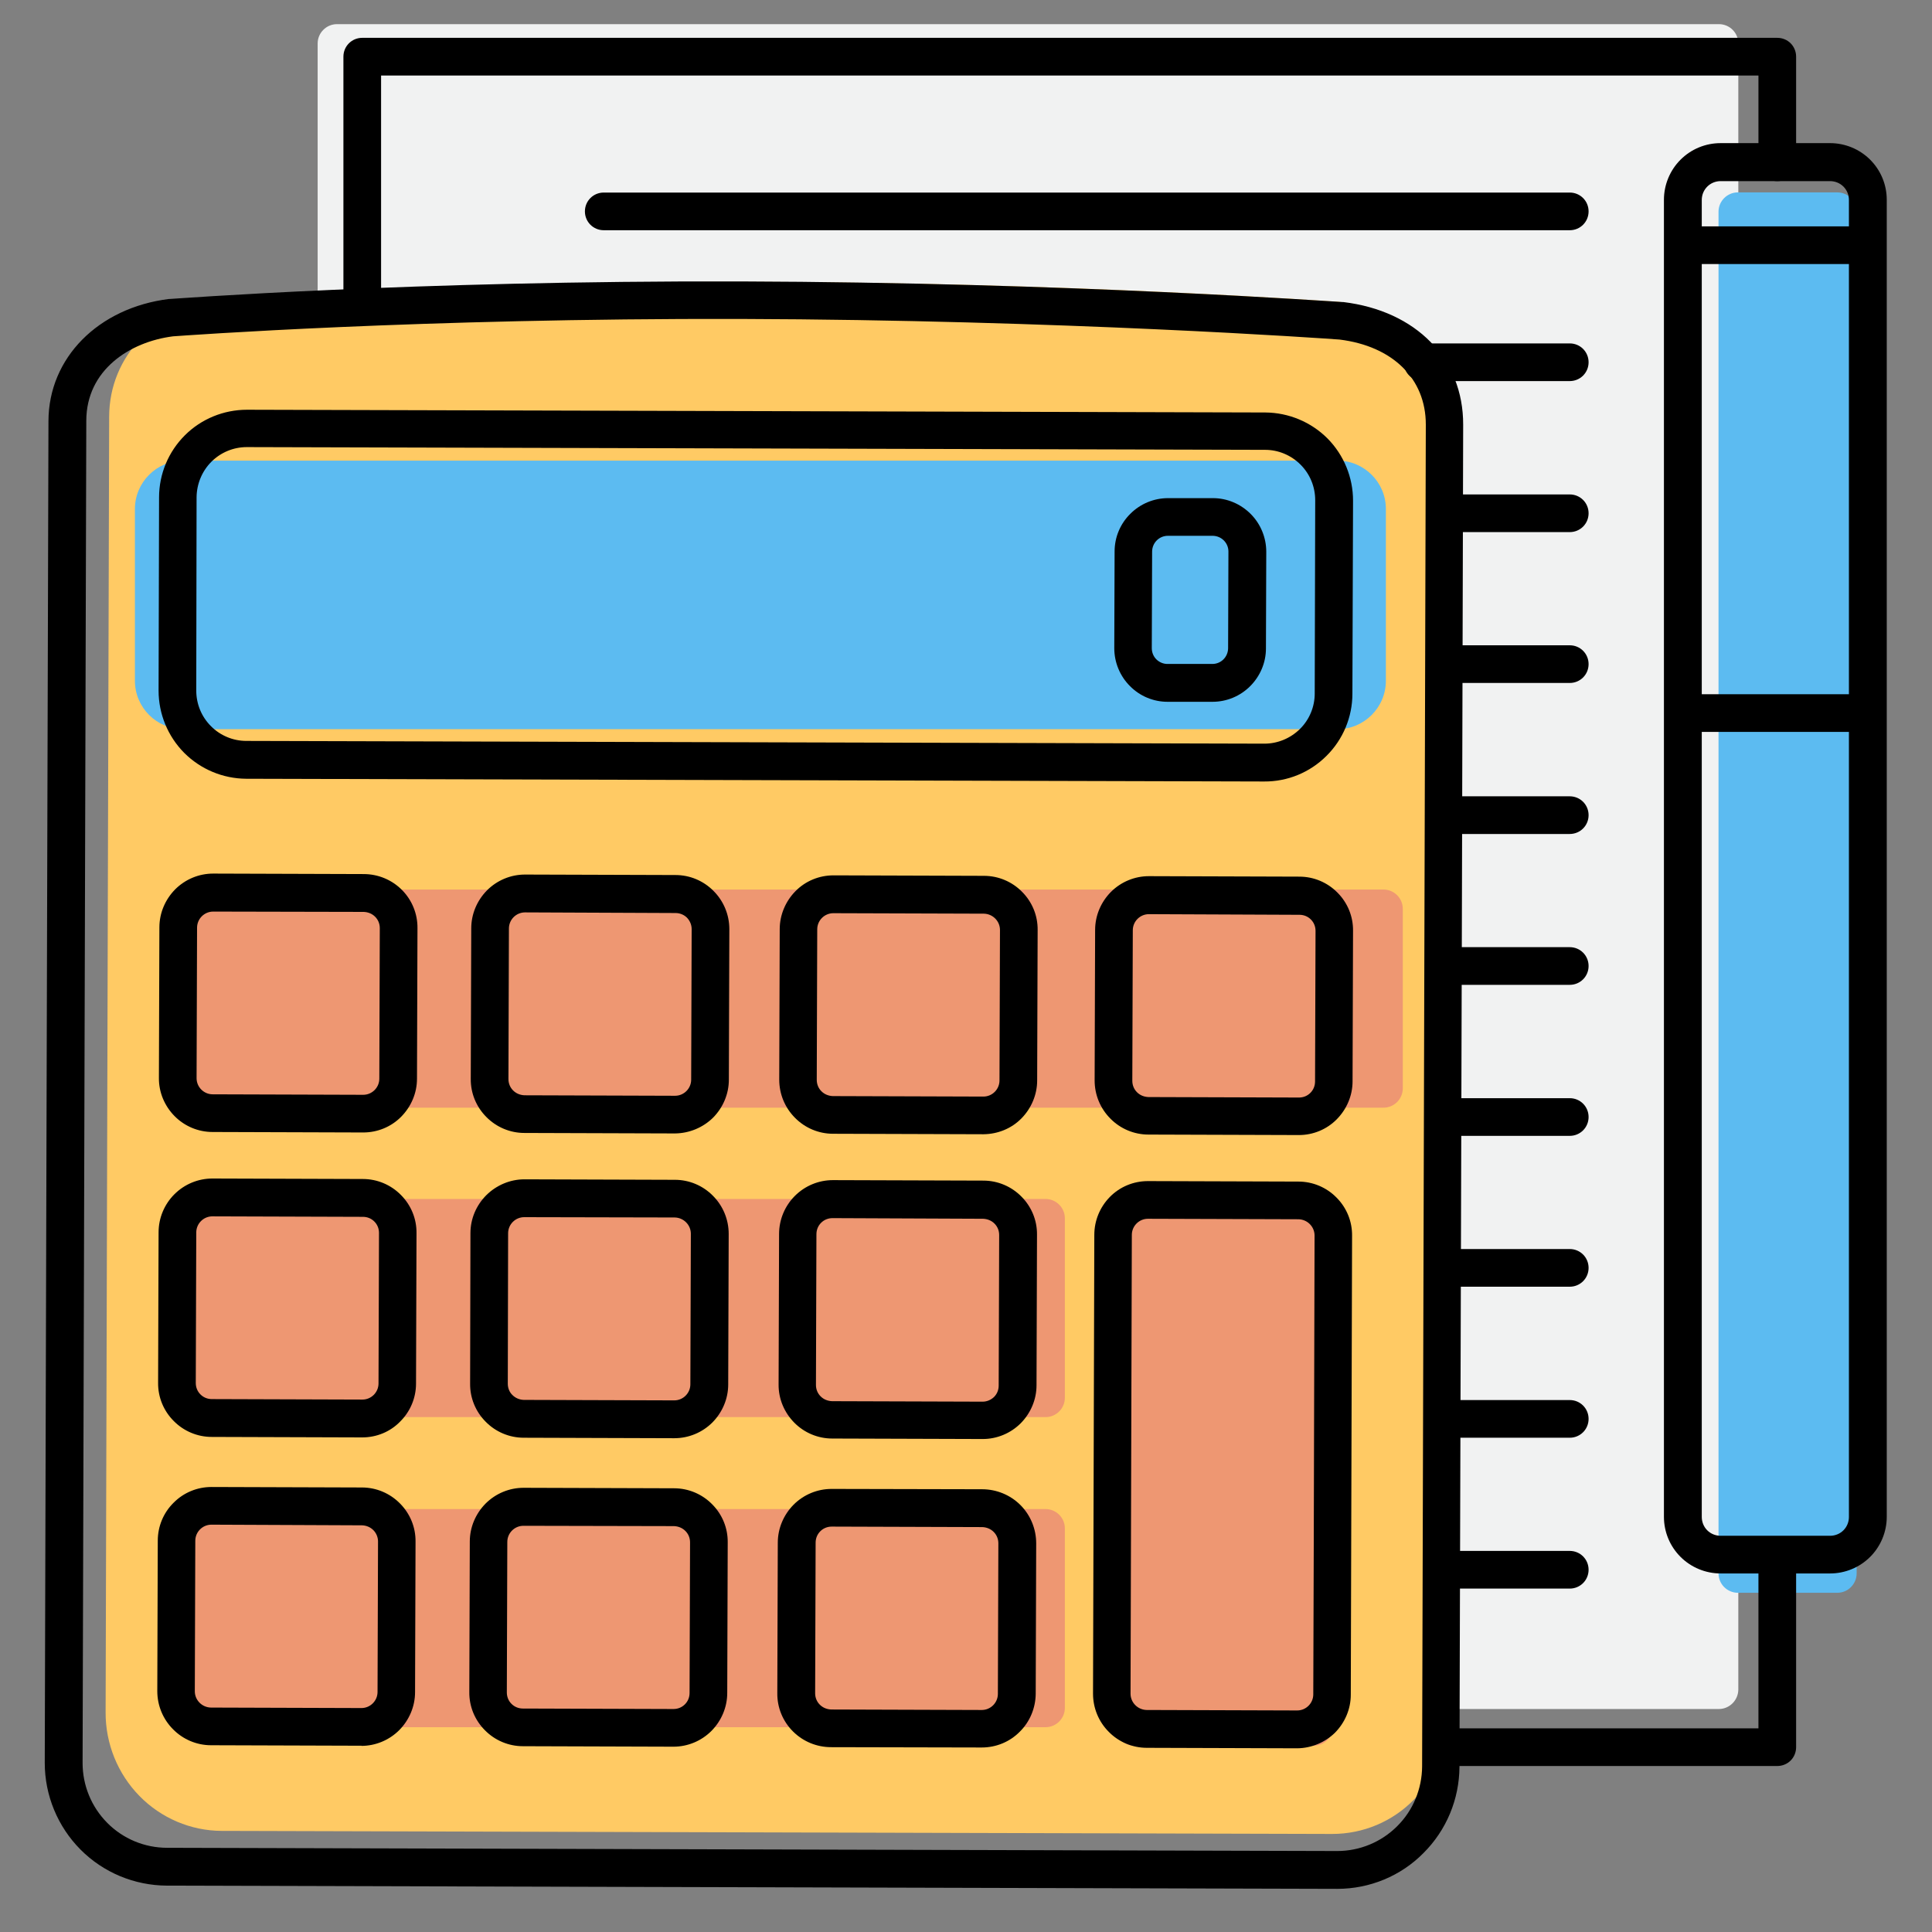
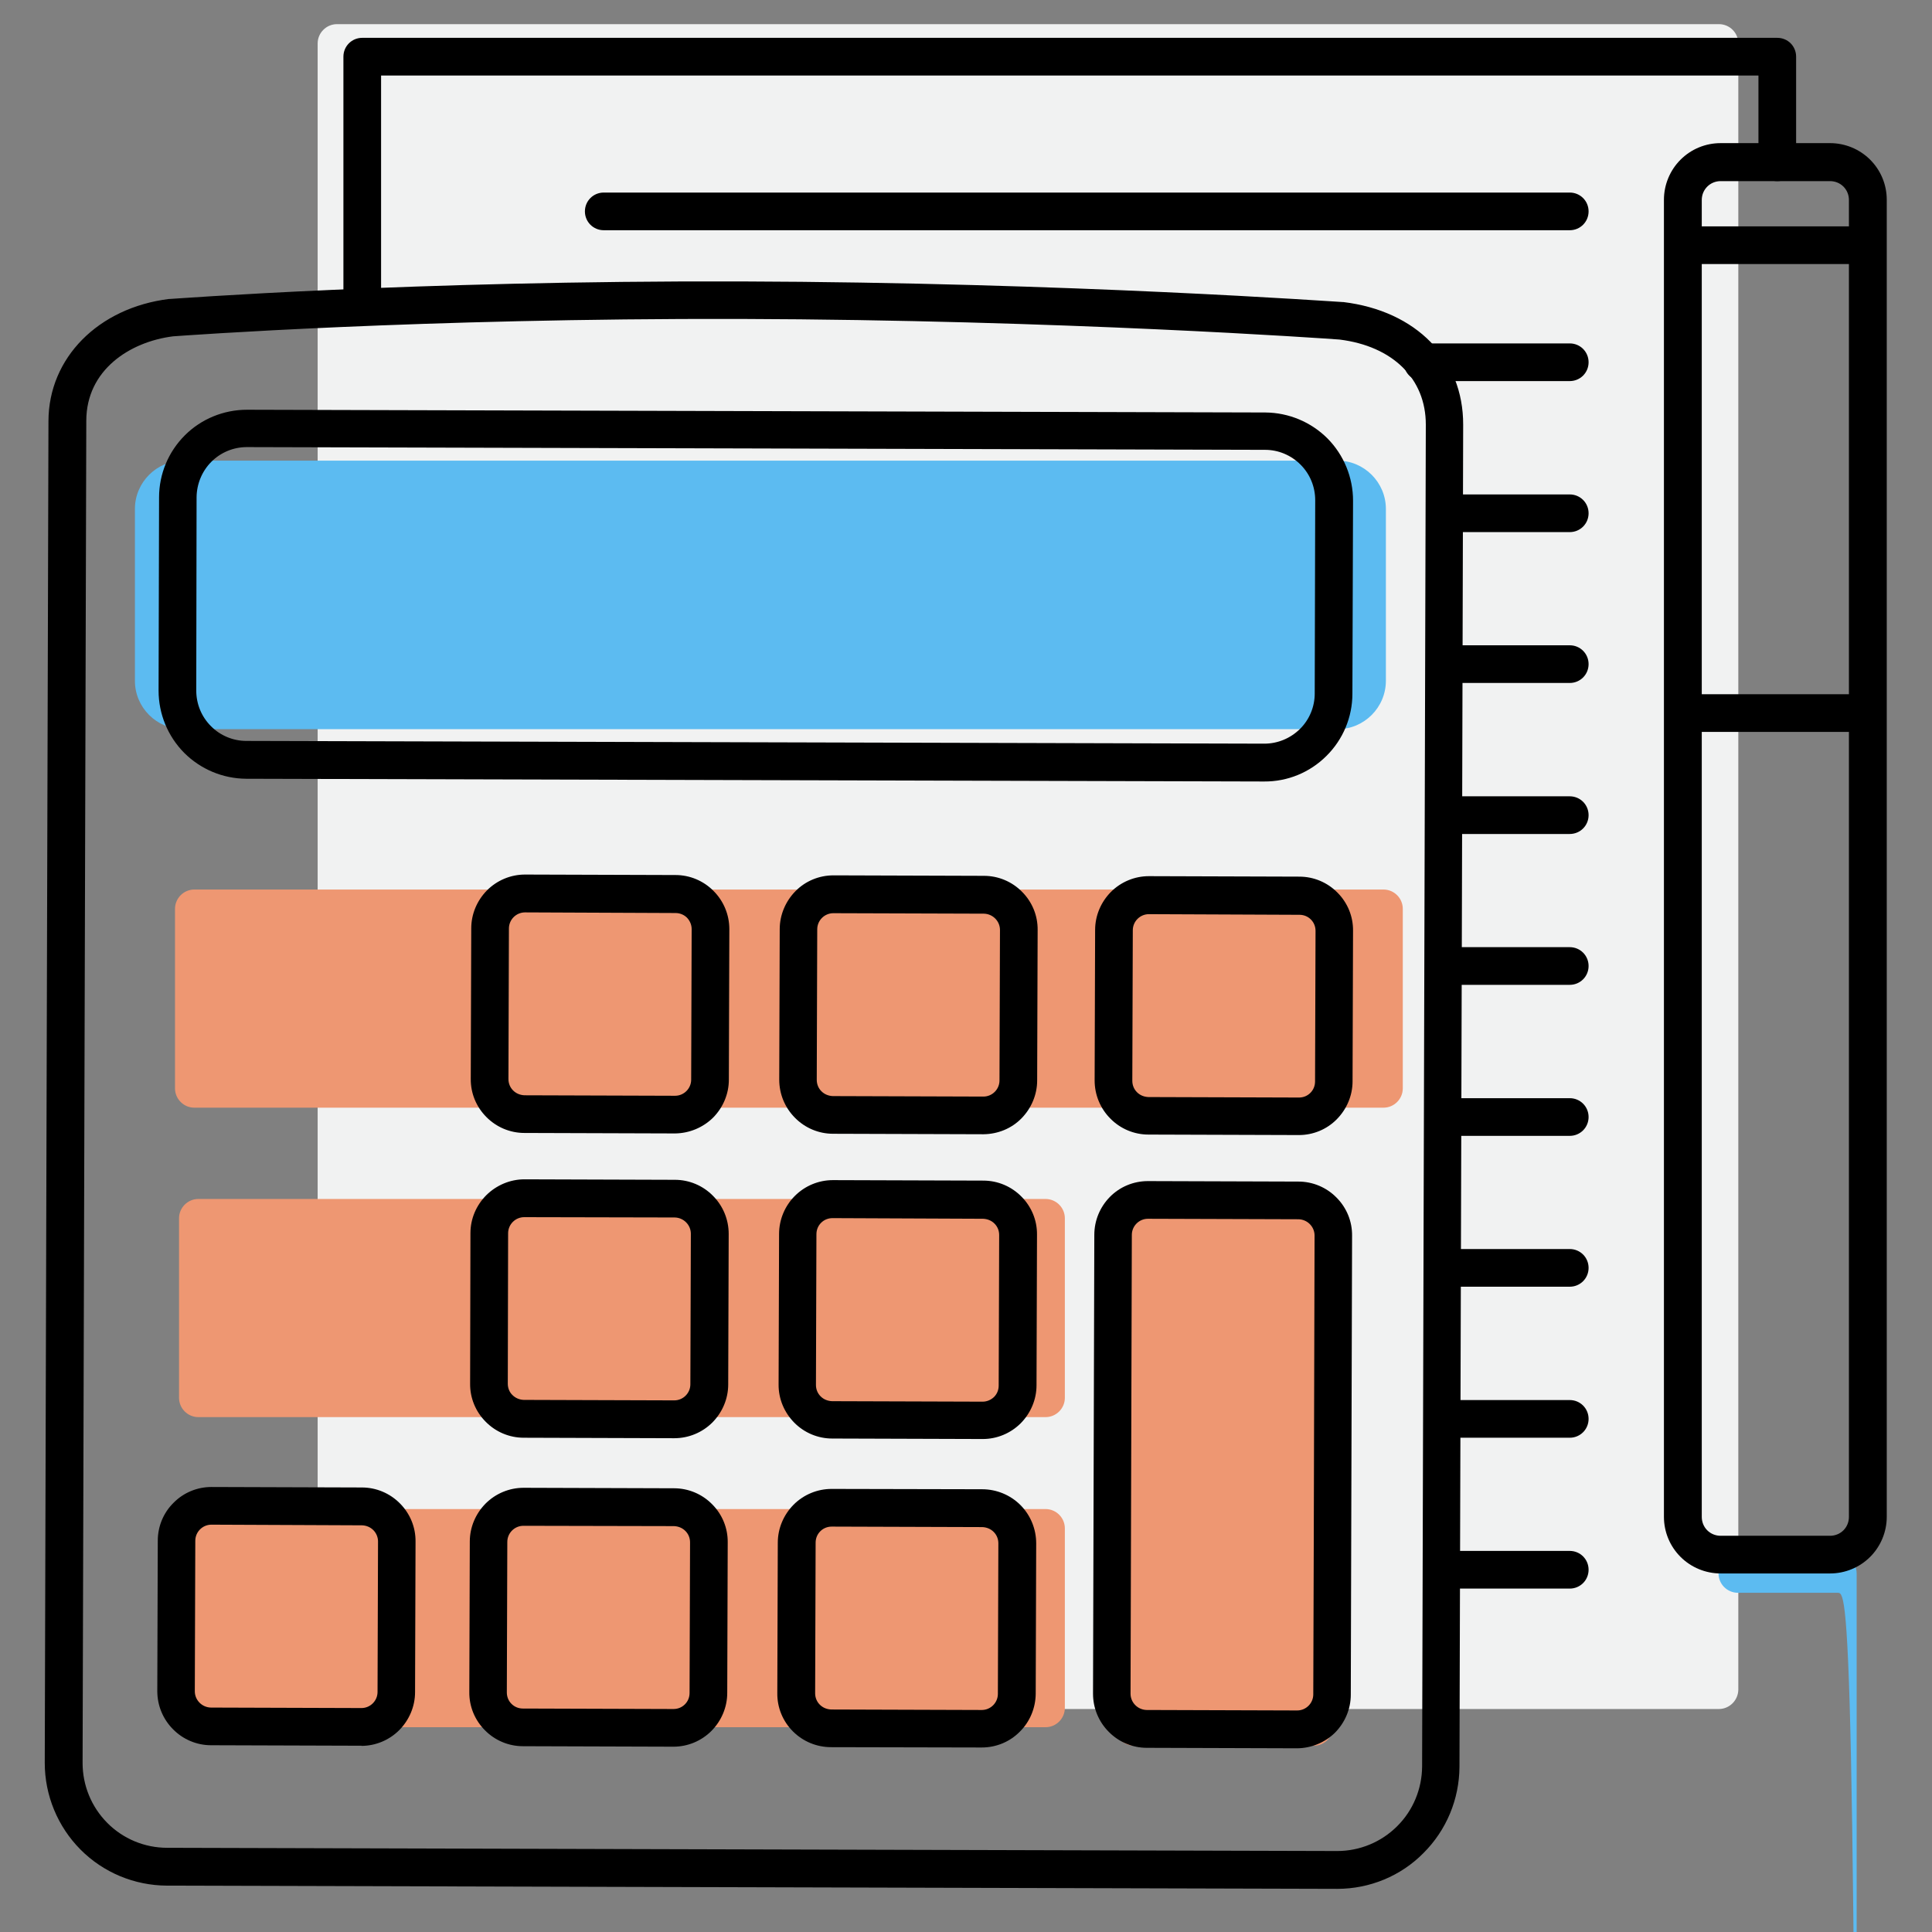
<svg xmlns="http://www.w3.org/2000/svg" version="1.1" id="Layer_1" x="0px" y="0px" viewBox="0 0 1200 1200" style="enable-background:new 0 0 1200 1200;" xml:space="preserve">
  <rect x="0" y="0" width="1200" height="1200" fill="#808080" stroke="none" />
  <style type="text/css">
	.st0{fill:#F1F2F2;}
	.st1{fill:#FFCA64;}
	.st2{fill:#EE9772;}
	.st3{fill:#5CBBF1;}
</style>
  <path class="st0" d="M1067.6,1061.5H209.3c-6.6,0-12-5.4-12-12V27c0-6.6,5.4-12,12-12h858.4c6.6,0,12,5.4,12,12v1022.5  C1079.6,1056.1,1074.2,1061.5,1067.6,1061.5z" />
-   <path class="st1" d="M827.5,1139.1h-0.2l-689.7-1.9c-19.1-0.1-37.5-7.9-51-21.7c-13.5-13.8-21.1-32.5-21-52l2.2-804.7  c0.1-37.9,29.3-67.9,71-73.2h0.5c1.4,0,142.7-11.1,336.5-10.5c193.7,0.6,353.2,12.3,354.8,12.3h0.5c43.1,5.3,70.8,34.2,70.7,73.6  l-0.8,296.4H890h11.1l-1.4,508.4c-0.1,19.4-7.7,38-21.3,51.8C865,1131.4,846.7,1139.1,827.5,1139.1L827.5,1139.1z" />
  <path class="st2" d="M859.3,688H120.7c-6.6,0-12-5.4-12-12V564.5c0-6.6,5.4-12,12-12h738.6c6.6,0,12,5.4,12,12V676  C871.3,682.6,865.9,688,859.3,688z" />
  <path class="st2" d="M816,1084.3H704.5c-6.6,0-12-5.4-12-12V767.5c0-6.6,5.4-12,12-12H816c6.6,0,12,5.4,12,12v304.8  C828,1078.9,822.6,1084.3,816,1084.3z" />
  <path class="st2" d="M649.4,1072.8H120.7c-6.6,0-12-5.4-12-12V949.3c0-6.6,5.4-12,12-12h528.7c6.6,0,12,5.4,12,12v111.5  C661.4,1067.4,656,1072.8,649.4,1072.8z" />
  <path class="st2" d="M649.4,880.2H123.2c-6.6,0-12-5.4-12-12V756.7c0-6.6,5.4-12,12-12h526.2c6.6,0,12,5.4,12,12v111.5  C661.4,874.8,656,880.2,649.4,880.2z" />
  <path class="st3" d="M830.8,452.9h-717c-16.5,0-30-13.5-30-30V316.1c0-16.5,13.5-30,30-30h717c16.5,0,30,13.5,30,30v106.7  C860.8,439.4,847.3,452.9,830.8,452.9z" />
-   <path class="st3" d="M1141.2,989.3h-61.8c-6.6,0-12-5.4-12-12V131.5c0-6.6,5.4-12,12-12h61.8c6.6,0,12,5.4,12,12v845.7  C1153.2,983.9,1147.8,989.3,1141.2,989.3z" />
+   <path class="st3" d="M1141.2,989.3h-61.8c-6.6,0-12-5.4-12-12c0-6.6,5.4-12,12-12h61.8c6.6,0,12,5.4,12,12v845.7  C1153.2,983.9,1147.8,989.3,1141.2,989.3z" />
  <g>
    <path d="M1136.7,977.3h-68c-9.3,0-18.3-3.7-24.9-10.3s-10.3-15.5-10.3-24.9v-818c0-9.3,3.7-18.3,10.3-24.9s15.5-10.3,24.9-10.3h68   c9.3,0,18.3,3.7,24.9,10.3s10.3,15.5,10.3,24.9v818c0,9.3-3.7,18.3-10.3,24.9S1146,977.3,1136.7,977.3z M1068.7,112.5   c-6.5,0-11.7,5.2-11.7,11.7v818c0,3.1,1.2,6.1,3.4,8.3c2.2,2.2,5.2,3.4,8.3,3.4h68c3.1,0,6.1-1.2,8.3-3.4c2.2-2.2,3.4-5.2,3.4-8.3   v-818c0-3.1-1.2-6.1-3.4-8.3c-2.2-2.2-5.2-3.4-8.3-3.4L1068.7,112.5z" />
    <path d="M1045.3,431.2h114.8v23.4h-114.8V431.2z" />
    <path d="M1045.3,140.6h114.8v23.4h-114.8V140.6z" />
-     <path d="M1103.9,1096.9H896.5c-6.5,0-11.7-5.2-11.7-11.7s5.2-11.7,11.7-11.7h195.7V966.8c0-6.5,5.2-11.7,11.7-11.7   s11.7,5.2,11.7,11.7v118.4c0,3.1-1.2,6.1-3.4,8.3C1110,1095.7,1107,1096.9,1103.9,1096.9L1103.9,1096.9z" />
    <path d="M225,201.8c-6.5,0-11.7-5.2-11.7-11.7V35.2c0-6.5,5.2-11.7,11.7-11.7h878.9c3.1,0,6.1,1.2,8.3,3.4c2.2,2.2,3.4,5.2,3.4,8.3   v65.6c0,6.5-5.2,11.7-11.7,11.7s-11.7-5.2-11.7-11.7V46.9H236.7V190c0,3.1-1.2,6.1-3.4,8.3C231.1,200.5,228.1,201.7,225,201.8   L225,201.8z" />
    <path d="M830.6,1173.2h-0.2l-726.7-2c-20.2-0.1-39.5-8.1-53.7-22.4c-14.2-14.3-22.2-33.7-22.2-53.8l2.3-833.5   c0.1-39.2,30.9-70.3,74.8-75.8h0.5c1.5,0,150.4-11.5,354.5-10.9c204.1,0.6,372.2,12.8,373.9,12.8h0.5c45.4,5.5,74.6,35.4,74.5,76.2   l-0.8,307h-11.7h11.7l-1.5,526.6c-0.1,20.1-8.1,39.4-22.4,53.6C870.1,1165.2,850.8,1173.2,830.6,1173.2L830.6,1173.2z M107.5,208.9   c-26.9,3.4-53.9,20.9-53.9,52.5L51.3,1095c0,14,5.5,27.3,15.3,37.2c9.8,9.9,23.2,15.5,37.2,15.5l726.7,2h0.1   c13.9,0,27.3-5.5,37.2-15.4c9.9-9.8,15.4-23.2,15.5-37.1l2.3-833.5c0-28.5-20.5-48.7-53.6-52.8c-7.9-0.6-172.8-12.2-372-12.8   C260.8,197.6,114.8,208.4,107.5,208.9L107.5,208.9z" />
    <path d="M785.2,485.4l-632.3-1.7c-14.5-0.1-28.3-5.9-38.5-16.1c-10.2-10.3-15.9-24.2-15.9-38.6l0.3-120.1c0-14.5,5.8-28.3,16-38.5   c10.2-10.2,24.1-15.9,38.6-15.9h0.2l632.3,1.7c14.5,0.1,28.4,5.9,38.6,16.1c10.2,10.3,15.9,24.2,15.9,38.7L840,430.9   c0,14.5-5.8,28.4-16.1,38.6C813.6,479.8,799.7,485.5,785.2,485.4L785.2,485.4z M153.3,277.7c-8.3,0-16.2,3.3-22,9.1   c-5.8,5.8-9.1,13.7-9.2,22l-0.2,120.1c0,8.3,3.2,16.2,9.1,22.1c5.8,5.9,13.8,9.2,22,9.2l632.3,1.7c8.3,0,16.2-3.3,22.1-9.1   c5.9-5.8,9.2-13.8,9.2-22l0.3-120.1c0-8.3-3.2-16.2-9.1-22.1s-13.8-9.2-22-9.2l-632.3-1.7L153.3,277.7z" />
    <path d="M224.6,1084.3l-93.5-0.3c-8.9,0-17.4-3.6-23.6-9.9c-6.3-6.3-9.8-14.8-9.8-23.7l0.3-93.5c0-8.8,3.5-17.3,9.8-23.5   c6.2-6.3,14.7-9.8,23.5-9.8l93.5,0.3c8.9,0,17.4,3.6,23.6,9.9c6.3,6.3,9.8,14.8,9.7,23.7l-0.3,93.5c0,8.9-3.6,17.3-9.8,23.6   c-6.3,6.3-14.8,9.8-23.6,9.8L224.6,1084.3z M131.3,947c-5.5,0-10,4.5-10,10l-0.3,93.5c0,5.5,4.5,10,10,10.1l93.5,0.3   c5.5,0,10-4.5,10-10l0.3-93.5c0-2.6-1.1-5.2-2.9-7c-1.9-1.9-4.4-2.9-7-3L131.3,947z" />
-     <path d="M225,892.8l-93.5-0.3c-8.9,0-17.4-3.6-23.6-9.9c-6.3-6.3-9.8-14.8-9.7-23.7l0.3-93.5c0-8.9,3.6-17.4,9.8-23.6   c6.3-6.3,14.8-9.8,23.6-9.8l93.5,0.3c8.9,0,17.4,3.6,23.6,9.9c6.3,6.3,9.8,14.8,9.7,23.7l-0.3,93.5c0,8.9-3.6,17.4-9.9,23.6   C242.4,889.3,233.9,892.8,225,892.8L225,892.8z M131.9,755.5c-5.5,0-10,4.5-10,10l-0.3,93.5c0,2.7,1,5.2,2.9,7.1s4.4,2.9,7.1,2.9   l93.5,0.3c5.5,0,10-4.5,10-10l0.3-93.5c0-2.7-1-5.2-2.9-7.1c-1.9-1.9-4.4-2.9-7.1-2.9L131.9,755.5L131.9,755.5z" />
-     <path d="M225.6,703.4l-93.6-0.3c-8.9,0-17.4-3.6-23.6-9.9s-9.8-14.8-9.7-23.7l0.3-93.5c0-8.9,3.6-17.3,9.8-23.6   c6.3-6.3,14.8-9.8,23.6-9.8l93.5,0.3c8.9,0,17.4,3.5,23.7,9.8s9.8,14.9,9.7,23.8l-0.3,93.5c0,8.9-3.6,17.3-9.8,23.6   C243,699.9,234.5,703.4,225.6,703.4L225.6,703.4z M132.4,566.2c-5.5,0-10,4.5-10,10l-0.3,93.5c0,5.5,4.5,10,10,10l93.5,0.3   c5.5,0,10-4.5,10-10l0.3-93.5c0-2.7-1-5.2-2.9-7.1c-1.9-1.9-4.4-2.9-7.1-3L132.4,566.2L132.4,566.2z" />
    <path d="M418.3,1084.9l-93.5-0.3c-8.9,0-17.4-3.6-23.6-9.9c-6.3-6.3-9.8-14.8-9.7-23.7l0.3-93.5c0-8.9,3.6-17.3,9.8-23.6   c6.3-6.3,14.8-9.8,23.6-9.8l93.5,0.3c8.9,0,17.4,3.6,23.6,9.9c6.3,6.3,9.8,14.8,9.7,23.7l-0.3,93.5c0,8.9-3.6,17.3-9.8,23.6   C435.6,1081.4,427.1,1084.9,418.3,1084.9L418.3,1084.9z M325.1,947.7c-5.5,0-10,4.5-10,10l-0.3,93.5c0,2.7,1,5.2,2.9,7.1   s4.4,2.9,7.1,2.9l93.5,0.3c2.7,0,5.2-1,7.1-2.9c1.9-1.9,2.9-4.4,2.9-7.1l0.3-93.5c0-2.7-1-5.2-2.9-7.1c-1.9-1.9-4.4-2.9-7.1-3   L325.1,947.7z" />
    <path d="M418.8,893.3l-93.5-0.3c-8.9,0-17.4-3.6-23.6-9.9c-6.3-6.3-9.8-14.8-9.7-23.7l0.2-93.5c0-8.9,3.6-17.3,9.9-23.6   c6.3-6.2,14.8-9.8,23.6-9.8l93.5,0.3c8.9,0,17.4,3.6,23.6,9.9c6.3,6.3,9.8,14.8,9.8,23.7l-0.3,93.5c0,8.9-3.6,17.3-9.8,23.6   C436.2,889.8,427.7,893.3,418.8,893.3L418.8,893.3z M325.6,756c-5.5,0-10,4.5-10,10l-0.2,93.5c0,2.6,1,5.2,2.9,7   c1.9,1.9,4.4,2.9,7,3l93.5,0.3c5.5,0,10-4.5,10-10l0.3-93.5c0-5.5-4.5-10-10-10.1L325.6,756L325.6,756z" />
    <path d="M419.3,704l-93.6-0.3c-8.9,0-17.4-3.6-23.6-9.9c-6.3-6.3-9.8-14.8-9.7-23.7l0.3-93.5c0-8.9,3.6-17.3,9.8-23.6   c6.3-6.3,14.8-9.8,23.6-9.8l93.5,0.3c8.9,0,17.4,3.6,23.6,9.9c6.3,6.3,9.8,14.8,9.8,23.7l-0.3,93.5c0,8.9-3.6,17.3-9.8,23.6   C436.6,700.4,428.1,703.9,419.3,704L419.3,704z M326.1,566.7c-5.5,0-10,4.5-10,10l-0.3,93.5c0,2.7,1,5.2,2.9,7.1   c1.9,1.9,4.4,2.9,7.1,3l93.5,0.3c5.5,0,10-4.5,10-10l0.3-93.5c0-2.7-1.1-5.2-2.9-7.1c-1.9-1.9-4.5-2.9-7.1-2.9L326.1,566.7   L326.1,566.7z" />
    <path d="M609.8,1085.4l-93.6-0.2c-8.9,0-17.4-3.5-23.7-9.8c-6.3-6.3-9.8-14.8-9.7-23.7l0.3-93.5c0-8.9,3.6-17.3,9.8-23.6   c6.3-6.3,14.8-9.8,23.6-9.8L610,925c8.9,0,17.5,3.5,23.8,9.8c6.3,6.3,9.8,14.9,9.8,23.8l-0.3,93.5c-0.1,8.8-3.6,17.3-9.9,23.5   C627.2,1081.9,618.7,1085.4,609.8,1085.4L609.8,1085.4z M516.6,948.2c-2.7,0-5.2,1-7.1,2.9c-1.9,1.9-2.9,4.4-2.9,7.1l-0.3,93.5   c0,2.7,1,5.2,2.9,7.1c1.9,1.9,4.4,2.9,7.1,3l93.5,0.3c5.5,0,10-4.5,10-10l0.3-93.5c0-2.7-1-5.2-2.9-7.1c-1.9-1.9-4.4-2.9-7.1-3   L516.6,948.2L516.6,948.2z" />
    <path d="M610.4,893.8l-93.5-0.3c-8.9,0-17.4-3.6-23.6-9.9s-9.8-14.8-9.7-23.7l0.3-93.5c0-8.9,3.6-17.4,9.8-23.6   c6.3-6.3,14.8-9.8,23.6-9.8l93.5,0.3c8.9,0,17.4,3.6,23.6,9.9c6.3,6.3,9.8,14.8,9.7,23.7l-0.3,93.5c0,8.9-3.6,17.3-9.8,23.6   C627.7,890.3,619.2,893.8,610.4,893.8L610.4,893.8z M517.1,756.6c-2.7,0-5.2,1-7.1,2.9c-1.9,1.9-2.9,4.4-2.9,7.1l-0.3,93.6   c0,2.7,1,5.2,2.9,7.1c1.9,1.9,4.4,2.9,7.1,3l93.5,0.3c2.7,0,5.2-1.1,7.1-2.9c1.9-1.9,2.9-4.4,2.9-7.1l0.3-93.5c0-2.7-1-5.2-2.9-7.1   c-1.9-1.9-4.4-2.9-7.1-3L517.1,756.6L517.1,756.6z" />
    <path d="M610.9,704.5l-93.5-0.3c-8.9,0-17.4-3.6-23.6-9.9c-6.3-6.3-9.8-14.8-9.8-23.7l0.3-93.5c0-8.8,3.6-17.3,9.8-23.6   c6.2-6.3,14.7-9.8,23.6-9.8l93.5,0.3c8.9,0,17.4,3.6,23.6,9.9c6.3,6.3,9.8,14.8,9.7,23.7l-0.3,93.5c0,8.8-3.6,17.3-9.8,23.6   S619.7,704.4,610.9,704.5L610.9,704.5z M517.6,567.2c-5.5,0-10,4.5-10,10l-0.3,93.5c0,2.7,1,5.2,2.9,7.1c1.9,1.9,4.4,2.9,7.1,3   l93.5,0.3c5.5,0,10-4.5,10-10l0.3-93.5c0-5.5-4.5-10-10-10.1L517.6,567.2z" />
    <path d="M805.8,1085.9l-93.5-0.3c-8.9,0-17.4-3.6-23.6-9.9c-6.3-6.3-9.8-14.8-9.8-23.7l0.8-285c0-8.9,3.5-17.3,9.7-23.6   c6.2-6.3,14.7-9.8,23.6-9.8l93.5,0.3c8.9,0,17.4,3.6,23.6,9.9c6.3,6.3,9.8,14.8,9.7,23.7l-0.8,285.1c0,8.9-3.6,17.3-9.8,23.6   C823,1082.3,814.5,1085.8,805.8,1085.9L805.8,1085.9z M713,757c-5.5,0-10,4.5-10,10l-0.8,285c0,5.5,4.5,10,10,10.1l93.5,0.3   c5.5,0,10-4.5,10-10l0.3-93.5l0.5-191.5c0-5.5-4.5-10-10-10.1L713,757L713,757z" />
    <path d="M806.8,705l-93.5-0.3c-8.9,0-17.4-3.6-23.6-9.9c-6.3-6.3-9.8-14.8-9.8-23.7l0.3-93.5c0-8.9,3.6-17.3,9.8-23.6   c6.3-6.3,14.8-9.8,23.6-9.8l93.5,0.3c8.9,0,17.4,3.6,23.6,9.9c6.3,6.3,9.8,14.8,9.7,23.7l-0.3,93.5c0,8.9-3.6,17.3-9.8,23.6   C824.1,701.5,815.6,705,806.8,705L806.8,705z M713.6,567.8c-5.5,0-10,4.5-10,10l-0.3,93.5c0,2.7,1,5.2,2.9,7.1   c1.9,1.9,4.4,2.9,7.1,3l93.5,0.3c2.7,0,5.2-1,7.1-2.9s2.9-4.4,2.9-7.1l0.3-93.5c0-2.7-1-5.2-2.9-7.1s-4.4-2.9-7.1-2.9L713.6,567.8   L713.6,567.8z" />
    <path d="M975,143H375c-6.5,0-11.7-5.2-11.7-11.7s5.2-11.7,11.7-11.7h600c6.5,0,11.7,5.2,11.7,11.7S981.5,143,975,143z" />
    <path d="M975,236.7h-91.4c-6.5,0-11.7-5.2-11.7-11.7s5.2-11.7,11.7-11.7H975c6.5,0,11.7,5.2,11.7,11.7S981.5,236.7,975,236.7z" />
    <path d="M975,330.5h-77.3c-6.5,0-11.7-5.2-11.7-11.7s5.2-11.7,11.7-11.7H975c6.5,0,11.7,5.2,11.7,11.7S981.5,330.5,975,330.5z" />
    <path d="M975,424.2h-77.3c-6.5,0-11.7-5.2-11.7-11.7s5.2-11.7,11.7-11.7H975c6.5,0,11.7,5.2,11.7,11.7S981.5,424.2,975,424.2z" />
    <path d="M975,518h-77.3c-6.5,0-11.7-5.2-11.7-11.7s5.2-11.7,11.7-11.7H975c6.5,0,11.7,5.2,11.7,11.7S981.5,518,975,518z" />
    <path d="M975,611.7h-77.3c-6.5,0-11.7-5.2-11.7-11.7s5.2-11.7,11.7-11.7H975c6.5,0,11.7,5.2,11.7,11.7S981.5,611.7,975,611.7z" />
    <path d="M975,705.5h-77.3c-6.5,0-11.7-5.2-11.7-11.7s5.2-11.7,11.7-11.7H975c6.5,0,11.7,5.2,11.7,11.7S981.5,705.5,975,705.5z" />
    <path d="M975,799.2h-77.3c-6.5,0-11.7-5.2-11.7-11.7s5.2-11.7,11.7-11.7H975c6.5,0,11.7,5.2,11.7,11.7S981.5,799.2,975,799.2z" />
    <path d="M975,893h-77.3c-6.5,0-11.7-5.2-11.7-11.7s5.2-11.7,11.7-11.7H975c6.5,0,11.7,5.2,11.7,11.7S981.5,893,975,893z" />
    <path d="M975,986.7h-77.3c-6.5,0-11.7-5.2-11.7-11.7s5.2-11.7,11.7-11.7H975c6.5,0,11.7,5.2,11.7,11.7S981.5,986.7,975,986.7z" />
-     <path d="M753.1,435.9h-27.9c-8.8,0-17.2-3.5-23.4-9.8c-6.2-6.2-9.7-14.7-9.7-23.5l0.2-60.1c0-8.8,3.5-17.2,9.8-23.4   c6.2-6.2,14.6-9.7,23.4-9.7h27.9c8.8,0,17.2,3.6,23.4,9.8c6.2,6.2,9.7,14.7,9.7,23.5l-0.2,60.1c0,8.8-3.6,17.2-9.8,23.4   C770.3,432.4,761.9,435.9,753.1,435.9L753.1,435.9z M725.4,332.8c-5.4,0-9.7,4.3-9.8,9.7l-0.2,60.1c0,2.6,1,5.1,2.8,6.9   c1.8,1.8,4.3,2.9,6.9,2.9h27.9c5.4,0,9.7-4.3,9.8-9.7l0.2-60.1c0-5.4-4.3-9.7-9.7-9.8L725.4,332.8L725.4,332.8z" />
  </g>
</svg>